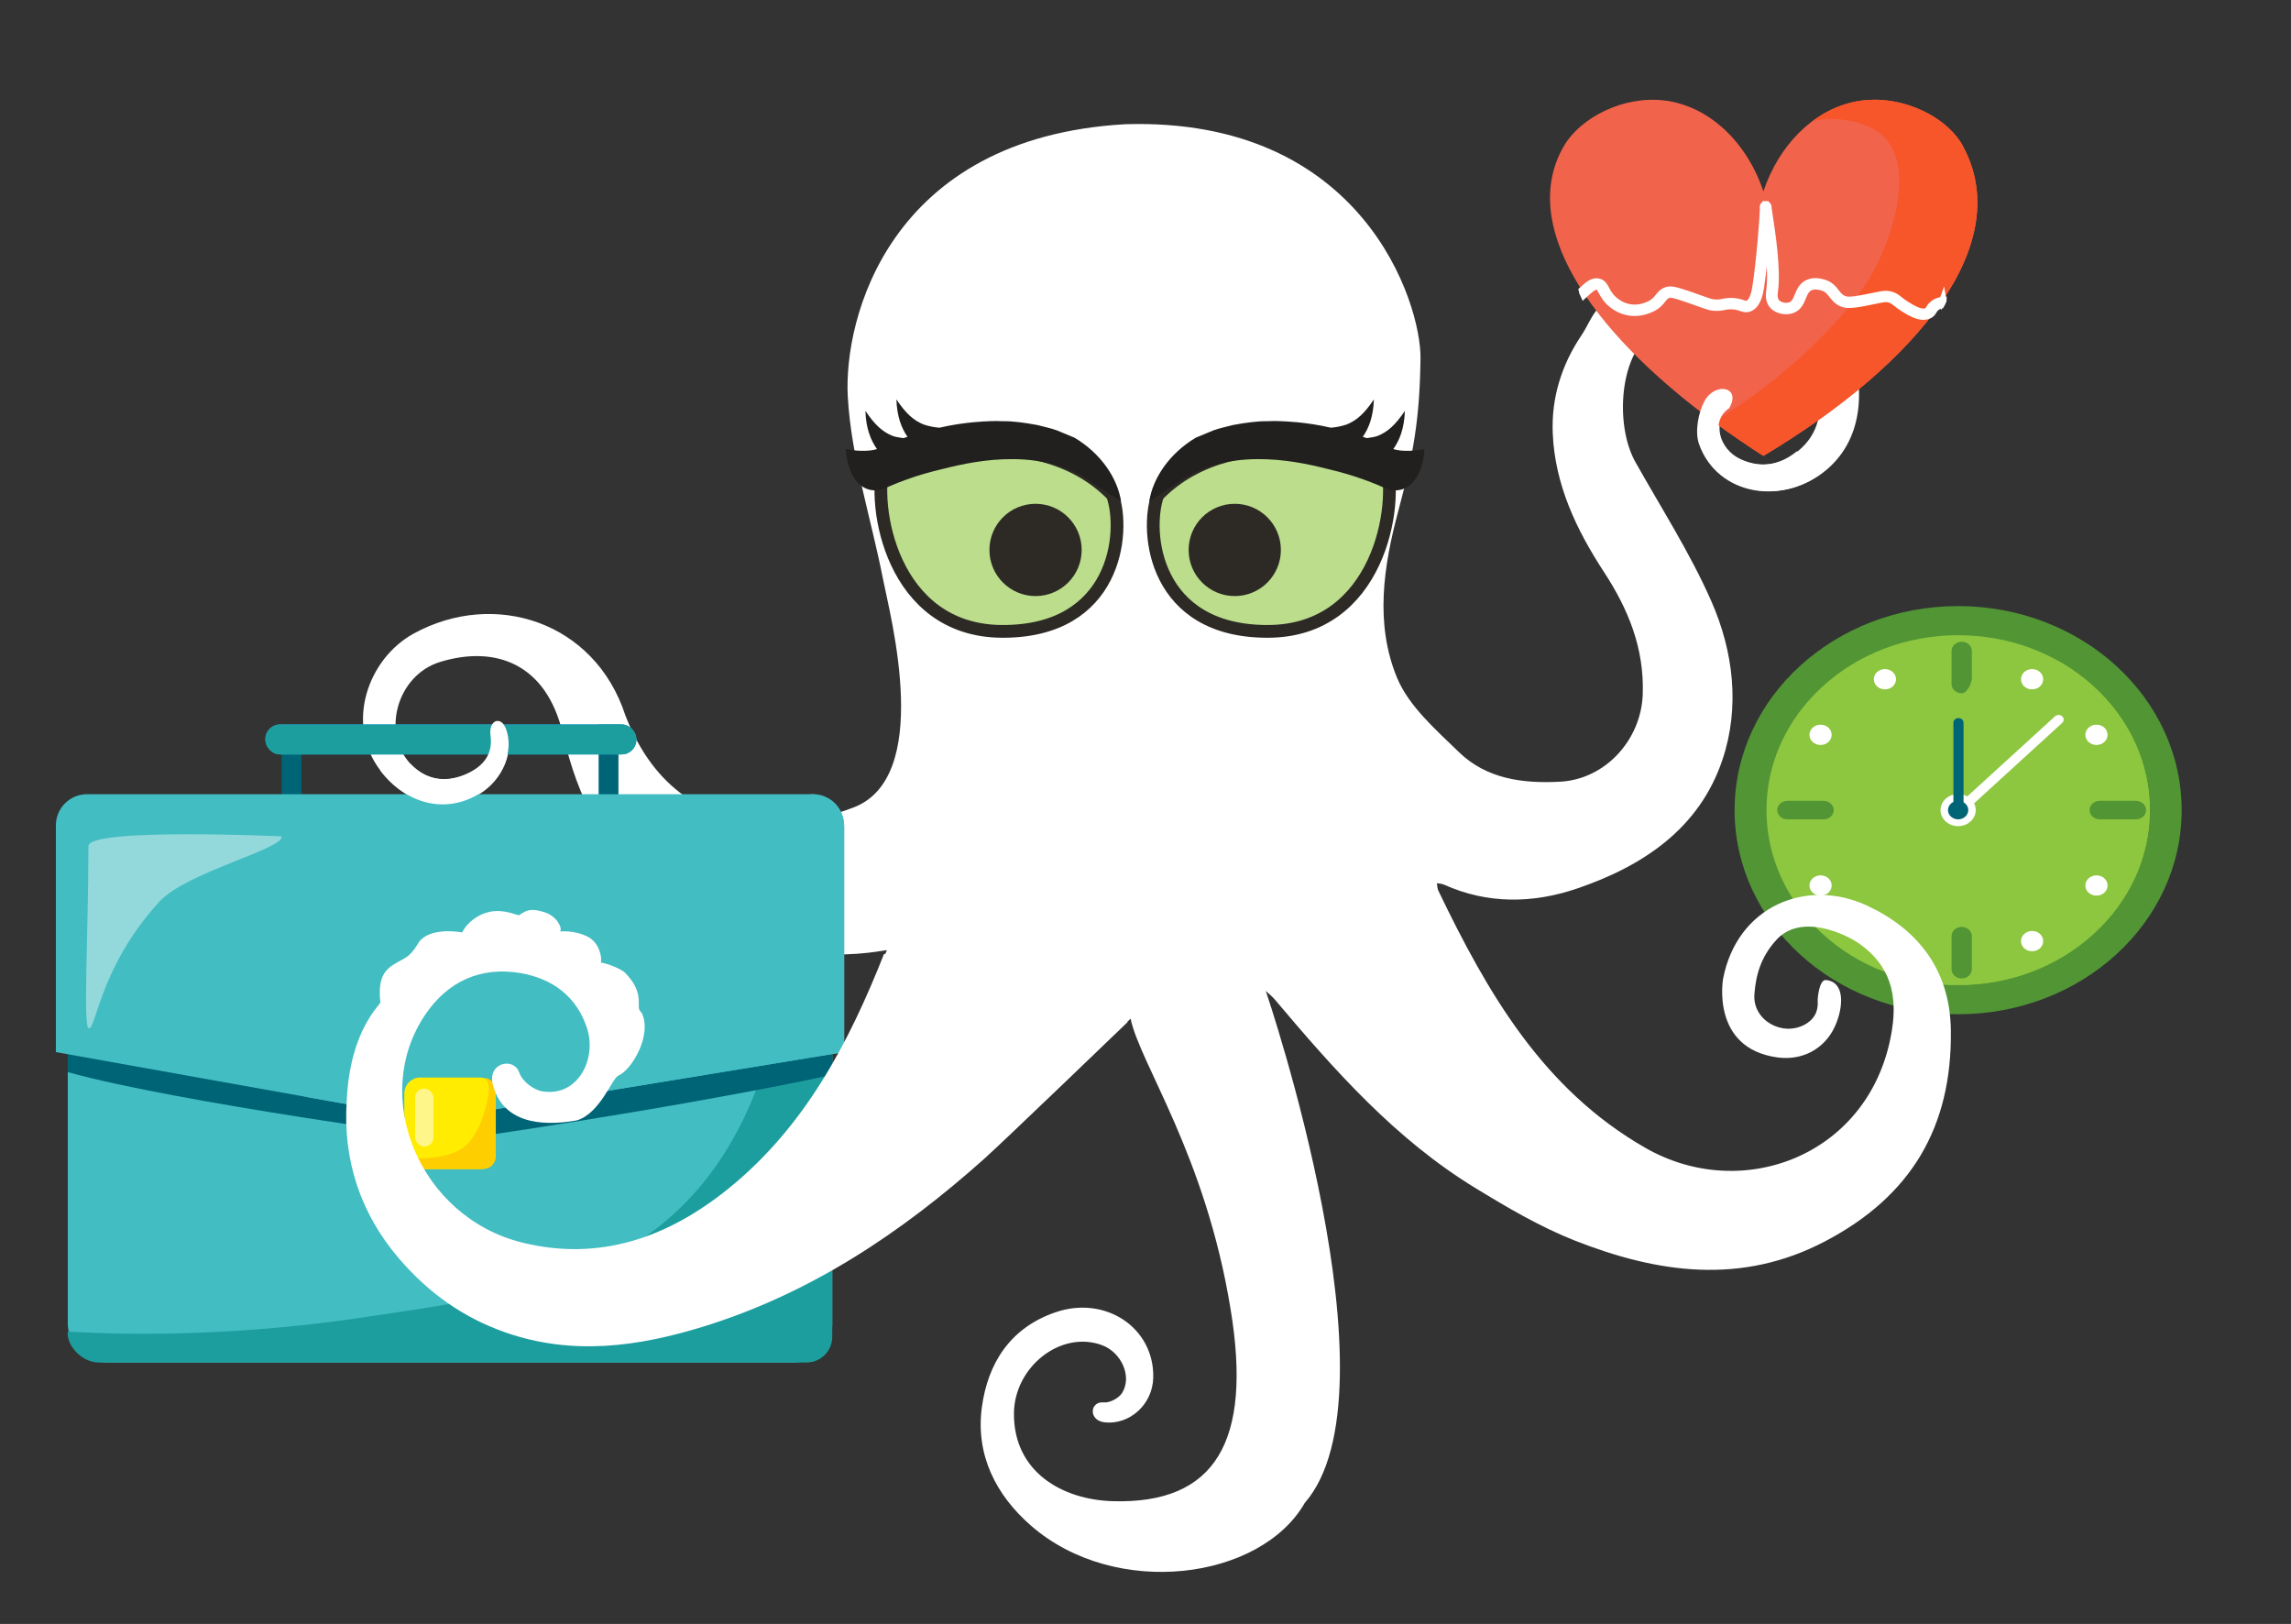
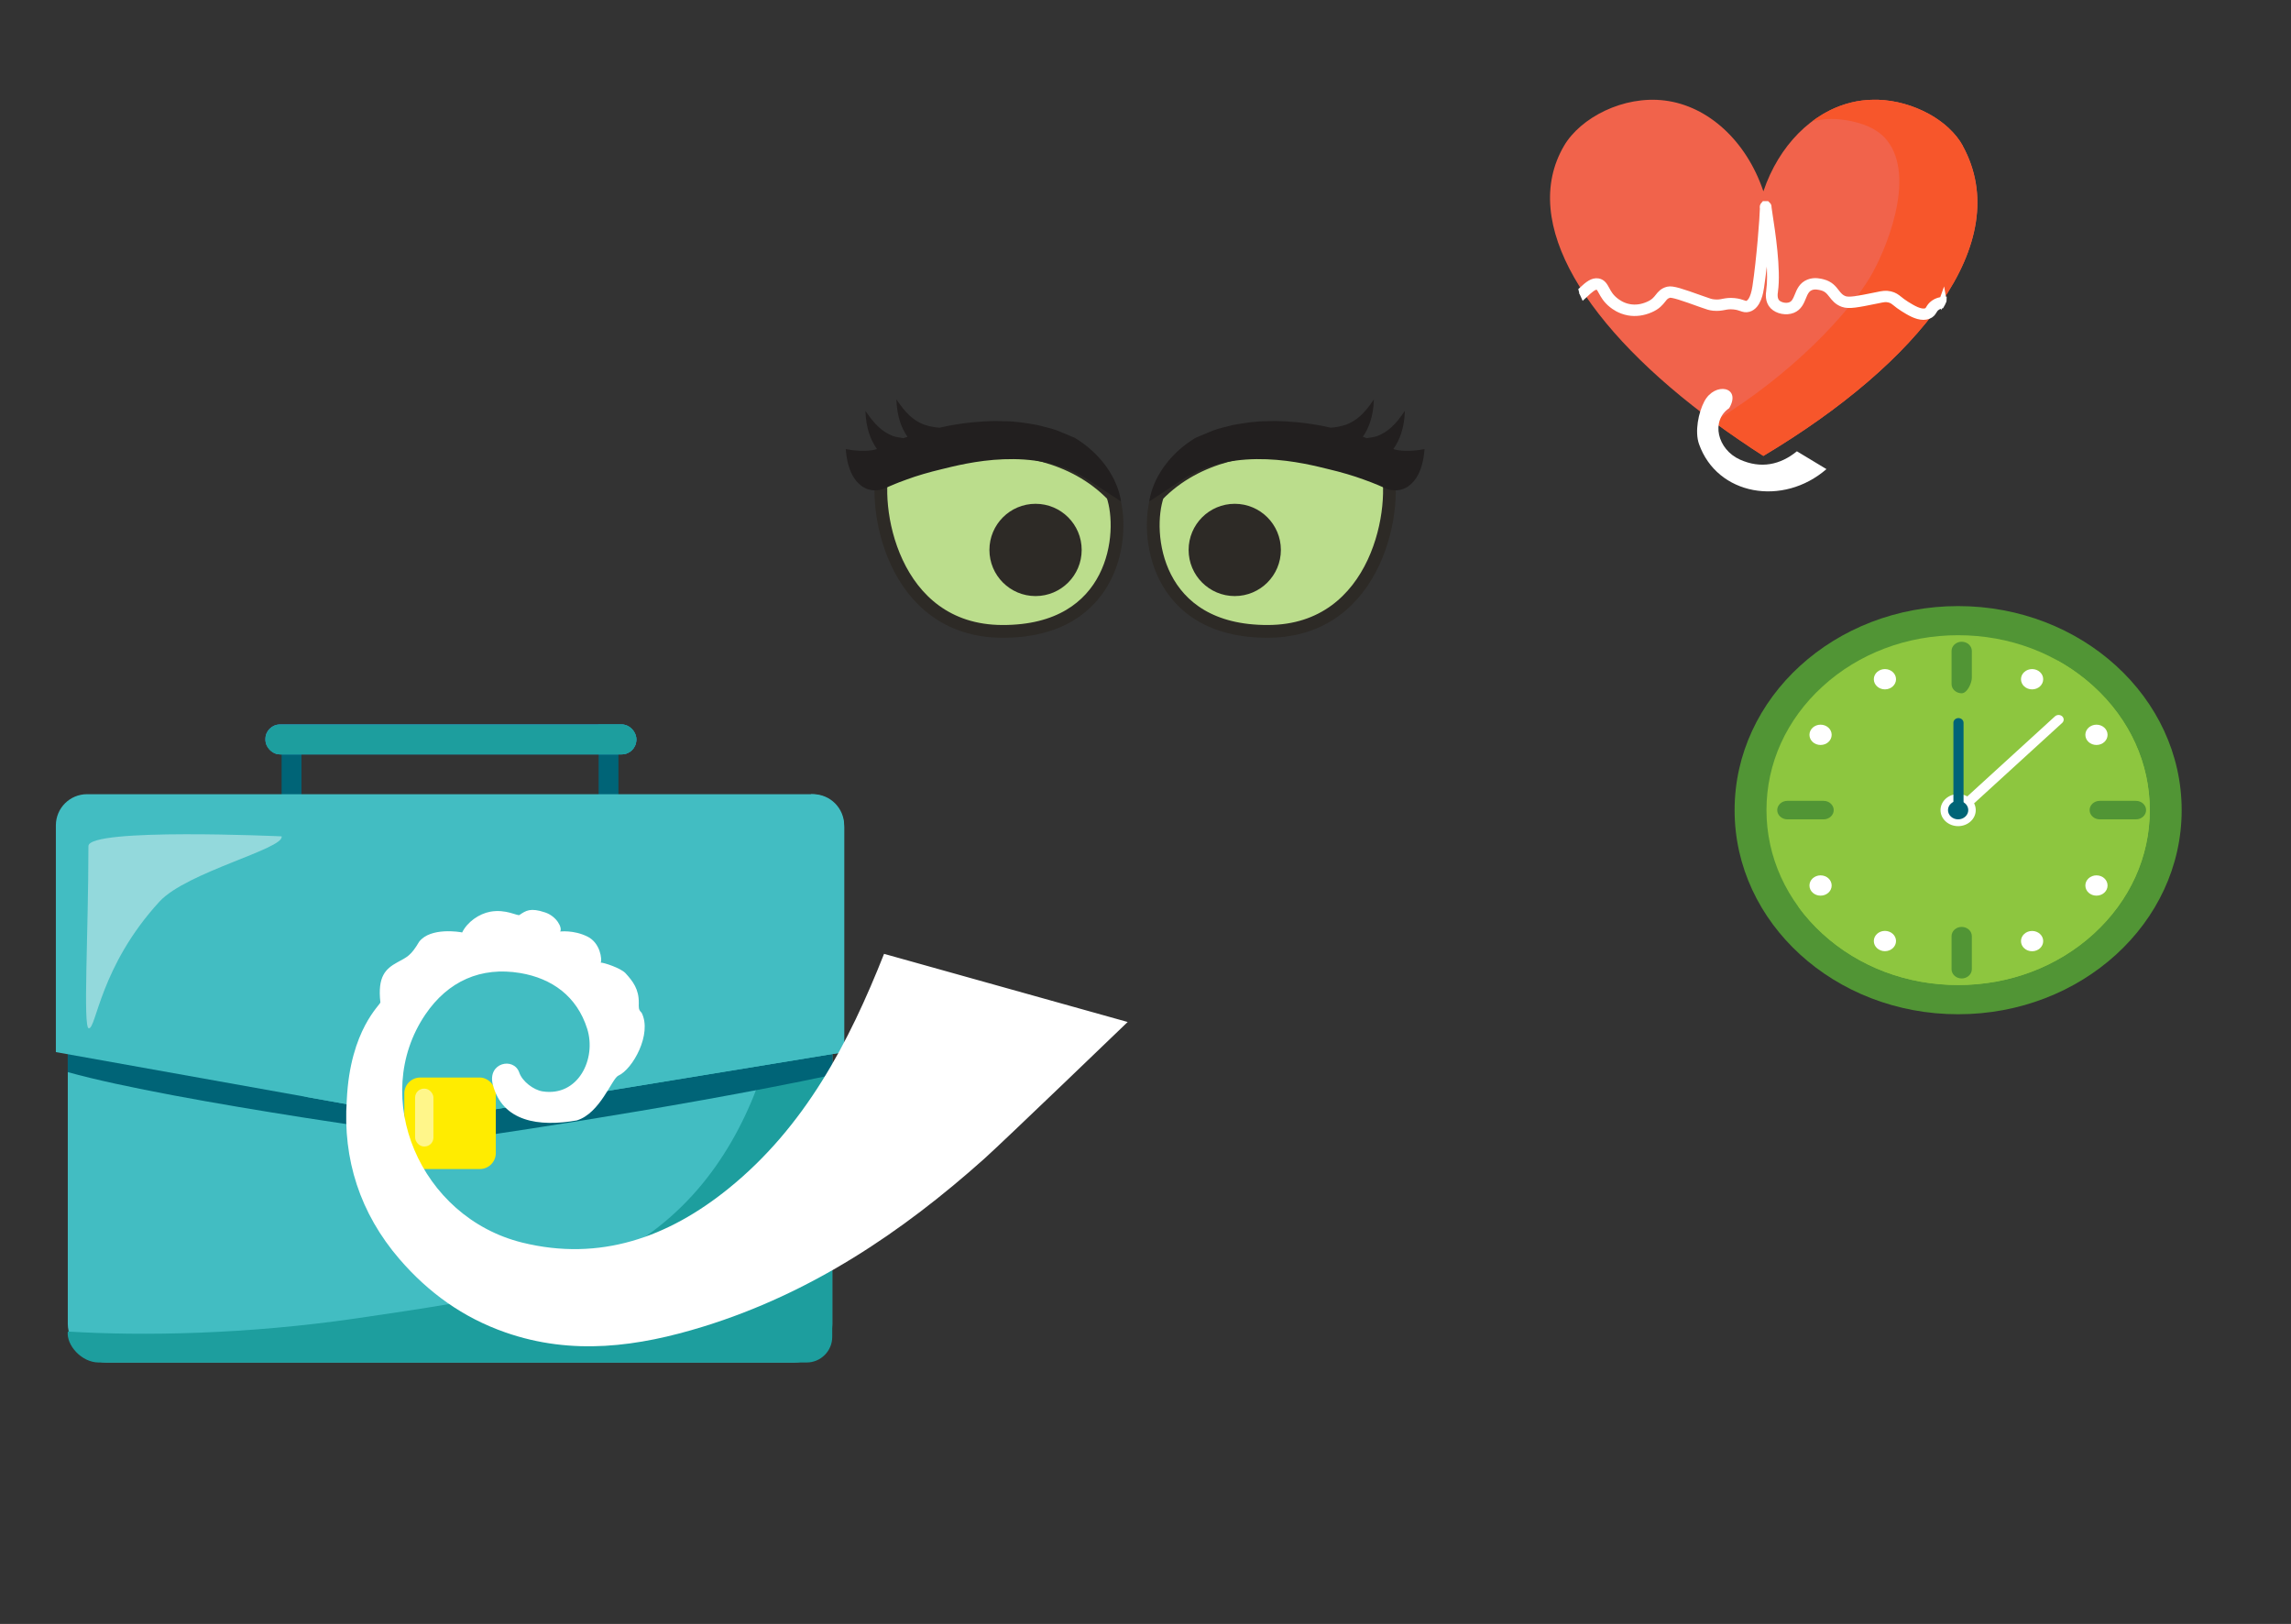
<svg xmlns="http://www.w3.org/2000/svg" id="Layer_1" data-name="Layer 1" viewBox="0 0 334.22 236.89">
  <rect x="0" y="0" width="334.22" height="236.89" fill="#333333" stroke="none" />
  <defs>
    <style>
      .cls-1 {
        fill: #ffce00;
      }

      .cls-2 {
        fill: #93d9dc;
      }

      .cls-3 {
        fill: #2d2a26;
      }

      .cls-4 {
        fill: #fff68a;
      }

      .cls-5 {
        fill: #8dc63f;
      }

      .cls-6 {
        fill: #1d9e9e;
      }

      .cls-7 {
        fill: #42bdc2;
      }

      .cls-8 {
        fill: #3b95ed;
      }

      .cls-9 {
        fill: #f7562b;
      }

      .cls-10, .cls-11 {
        fill: #fff;
      }

      .cls-12 {
        fill: #f1634b;
      }

      .cls-13 {
        fill: #bbdd8c;
        stroke: #2d2a26;
        stroke-miterlimit: 10;
        stroke-width: 1.86px;
      }

      .cls-14 {
        fill: #519535;
      }

      .cls-15 {
        fill: #006477;
      }

      .cls-16 {
        fill: #221f1f;
      }

      .cls-11 {
        stroke: #fff;
        stroke-miterlimit: 5.65;
        stroke-width: 1.04px;
      }

      .cls-17 {
        fill: #ffec00;
      }
    </style>
  </defs>
  <g>
    <ellipse class="cls-14" cx="285.66" cy="118.18" rx="32.61" ry="29.77" />
    <path class="cls-14" d="M285.66,91.44c-7.82,0-15.18,2.78-20.71,7.83-5.53,5.05-8.58,11.76-8.58,18.9s3.05,13.85,8.58,18.9c5.53,5.05,12.89,7.83,20.71,7.83s15.18-2.78,20.71-7.83c5.53-5.05,8.58-11.76,8.58-18.9s-3.05-13.85-8.58-18.9c-5.53-5.05-12.89-7.83-20.71-7.83Z" />
    <path class="cls-5" d="M285.66,92.66c-7.47,0-14.49,2.65-19.77,7.47-5.28,4.82-8.19,11.23-8.19,18.04s2.91,13.22,8.19,18.04c5.28,4.82,12.3,7.47,19.77,7.47s14.49-2.65,19.77-7.47c5.28-4.82,8.19-11.23,8.19-18.04s-2.91-13.22-8.19-18.04c-5.28-4.82-12.3-7.47-19.77-7.47Z" />
    <path class="cls-5" d="M300.07,96.3c3.01,4.14,4.63,8.99,4.63,14.08,0,6.82-2.91,13.22-8.19,18.04-5.28,4.82-12.3,7.47-19.77,7.47-5.16,0-10.11-1.27-14.41-3.64,1.03,1.41,2.22,2.74,3.56,3.97,5.28,4.82,12.3,7.47,19.77,7.47s14.49-2.65,19.77-7.47c5.28-4.82,8.19-11.23,8.19-18.04s-2.91-13.22-8.19-18.04c-1.63-1.49-3.43-2.77-5.36-3.83Z" />
    <path class="cls-10" d="M285.66,115.83c-1.42,0-2.57,1.05-2.57,2.34s1.15,2.34,2.57,2.34,2.57-1.05,2.57-2.34-1.15-2.34-2.57-2.34Z" />
    <path class="cls-10" d="M299.79,104.49l-14.26,13.02c-.29.26-.29.69,0,.96.29.26.76.26,1.05,0l14.26-13.02c.29-.26.29-.69,0-.96-.29-.26-.76-.26-1.05,0Z" />
    <path class="cls-14" d="M286.18,93.61c-.82,0-1.48.61-1.48,1.35v4.82c0,.75.67,1.35,1.48,1.35s1.48-1.51,1.48-2.26v-3.91c0-.75-.67-1.35-1.48-1.35Z" />
    <path class="cls-14" d="M286.18,135.21c-.82,0-1.48.61-1.48,1.35v4.82c0,.75.67,1.35,1.48,1.35s1.48-.61,1.48-1.35v-4.82c0-.75-.67-1.35-1.48-1.35Z" />
    <path class="cls-14" d="M266.03,116.82h-5.28c-.82,0-1.48.61-1.48,1.35s.67,1.35,1.48,1.35h5.28c.82,0,1.48-.61,1.48-1.35s-.67-1.35-1.48-1.35Z" />
    <path class="cls-14" d="M311.6,116.82h-5.28c-.82,0-1.48.61-1.48,1.35s.67,1.35,1.48,1.35h5.28c.82,0,1.48-.61,1.48-1.35s-.67-1.35-1.48-1.35Z" />
    <path class="cls-10" d="M265.59,105.71c-.89,0-1.62.66-1.62,1.48s.72,1.48,1.62,1.48,1.62-.66,1.62-1.48-.72-1.48-1.62-1.48Z" />
    <ellipse class="cls-10" cx="274.98" cy="99.08" rx="1.62" ry="1.48" />
    <path class="cls-10" d="M305.84,105.71c-.89,0-1.62.66-1.62,1.48s.72,1.48,1.62,1.48,1.62-.66,1.62-1.48-.72-1.48-1.62-1.48Z" />
    <path class="cls-10" d="M296.45,97.6c-.89,0-1.62.66-1.62,1.48s.72,1.48,1.62,1.48,1.62-.66,1.62-1.48-.72-1.48-1.62-1.48Z" />
    <path class="cls-10" d="M265.59,127.69c-.89,0-1.62.66-1.62,1.48s.72,1.48,1.62,1.48,1.62-.66,1.62-1.48-.72-1.48-1.62-1.48Z" />
    <ellipse class="cls-10" cx="274.98" cy="137.27" rx="1.62" ry="1.48" />
    <path class="cls-10" d="M305.84,127.69c-.89,0-1.62.66-1.62,1.48s.72,1.48,1.62,1.48,1.62-.66,1.62-1.48-.72-1.48-1.62-1.48Z" />
    <path class="cls-10" d="M296.45,135.8c-.89,0-1.62.66-1.62,1.48s.72,1.48,1.62,1.48,1.62-.66,1.62-1.48-.72-1.48-1.62-1.48Z" />
    <path class="cls-15" d="M285.66,116.82c-.82,0-1.48.61-1.48,1.35s.66,1.35,1.48,1.35,1.48-.61,1.48-1.35-.66-1.35-1.48-1.35Z" />
    <path class="cls-15" d="M285.71,104.75c-.41,0-.74.3-.74.68v12.07c0,.37.33.68.74.68s.74-.3.74-.68v-12.07c0-.37-.33-.68-.74-.68Z" />
  </g>
-   <path class="cls-10" d="M86.1,136.1c1.89.93,2.15,3.36,1.94,3.8.44-.02,2.91.79,3.61,1.54,1.09,1.19,1.96,2.33,1.94,4.33,0,.68-.08.97.41,1.44,1.58,3.07-1.3,8.25-3.4,9.18-.92.4-2.65,5.52-6.07,6.53-5.49.97-10.82.2-12.23-5.21-.84-3.22,3.05-4.08,3.85-1.78.45,1.32,2.11,2.55,3.39,2.75,5.22.82,7.91-4.76,6.52-9.14-1.5-4.74-5.14-7.34-9.76-8.12-5.74-.96-10.54,1.17-13.85,6.05-8.15,12.02-.82,29.57,14.14,33.27,11.31,2.79,21.27-.76,30.08-7.88,11.15-9.01,17.55-21.23,22.7-34.24.1-.26-16.5,4.28-32.87-7.97-8.56-6.74-12.16-14.08-14.39-23.61-2.4-10.28-9.88-12.93-17.88-10.49-6.38,1.94-8.62,10.44-4.28,14.94,2.22,2.3,4.99,2.74,7.85,1.57,2.44-1,4.22-2.73,3.81-5.7-.29-2.09,1.29-3.01,2.2-1.15,1.32,3.32-.43,7.49-3.82,9.59-4.9,3.04-10.69,1.57-14.49-3.4-5.22-6.83-1.81-16.33,4.85-19.98,11.69-6.42,26.39-1.84,30.88,11.93,8.63,22.31,30.75,14.44,32.89,13.58,12.21-4.07,5.72-28.19,4.71-33.4-1.74-8.9-4.65-17.74-5.15-26.66-.63-11.28,5.92-37.78,40.46-39.75,34.74-1.07,43.19,26.17,43.09,34.15-.11,8.8-1.03,13.99-3.23,22.23-2.18,8.13-3.45,16.5-.19,24.37,1.72,4.15,5.63,7.54,8.99,10.81,4.04,3.93,9.3,4.64,14.77,4.35,6.63-.34,11.84-6.1,12.08-12.73.24-6.74-2.11-12.44-5.66-17.87-4.04-6.18-7.17-12.78-7.47-20.26-.21-5.09,1.27-9.91,4.16-14.21.96-1.42,1.57-3.16,2.77-4.31,1.31-1.24,3.12-1.95,4.69-2.92.53-.33.99-.78,1.47-1.18.88-.74,1.81-2.16,2.63-2.1,2.94.22,5.64-.46,8.34-1.37.07-.02.16-.03.24,0,3.52,1.13,7.09,2.1,10.53,3.43,4.04,1.56,6.85,4.6,8.29,8.64,2.51,7.06,2.35,14.57-3.03,19.25-6.34,5.5-15.94,3.84-18.59-3.65-.65-1.83-.08-4.62.78-6.24,1.53-2.88,5.47-2.15,3.62,1-2.72,1.83-1.73,6.02,1.57,7.5,3.05,1.37,5.87.78,8.31-1.21,2.99-2.43,3.71-5.88,2.81-9.41-1.39-5.39-5-9.04-10.4-10.31-5.17-1.22-10.26-.68-14.46,3.11-4.04,3.65-4.53,13.1-1.68,18.19,3.78,6.74,8,13.29,11.09,20.33,3.23,7.34,4.2,15.47,1.6,23.17-3.38,10-11.58,15.45-21.13,18.71-6.42,2.2-13.06,2.34-19.48-.55-.31-.14-.68-.14-1.03-.21.07.36.05.76.21,1.09,7.15,14.86,15.23,28.96,30.22,37.53,14.32,8.2,33.11.92,35.96-17.23.82-5.2-.31-9.37-4.67-12.5-2.17-1.55-8.66-4.54-12.21-.6-2.29,2.52-2.98,5.17-3.19,7.9-.29,3.81,4.08,6.26,7.4,4.41,1.86-1.07,1.89-2.58,1.83-3.63,0-.09.2-2.94,1.21-2.84,2.81.27,2.57,3.95,1.32,6.73-1.5,3.33-4.79,5.07-8.46,4.55-9.62-1.37-7.9-11.27-7.86-11.51,2.06-10.57,12.19-14.73,21.01-10.62,7.28,3.39,12.09,9.23,12.21,18.18.19,14.16-5.84,24.22-18.32,30.77-12.24,6.43-24.44,4.66-36.5-.08-5.08-2-9.88-4.83-14.56-7.69-11.66-7.11-20.57-17.21-29.27-27.52-.38-.45-.86-.81-1.29-1.22.19.59,19.86,58.43,5.68,74.69-6.44,11.23-27.57,14.05-39.9,3.34-5.17-4.49-8.14-10.38-7.2-17.31.87-6.42,4.13-11.56,10.69-13.83,7.33-2.55,14.5,2.26,14.31,9.54-.1,3.92-3.47,6.89-7.08,6.5-2.44-.27-2.16-3.12-.14-2.91.87.09,2.19-.61,2.67-1.37,1.51-2.39-.09-5.93-2.92-6.98-6.01-2.22-12.81,3.17-12.85,9.96-.05,8.59,7.12,12.59,14.42,12.8,14.96.43,20.38-8.67,17.18-28.04-3.66-22.48-13.23-35.79-14.58-42.35,0,0-17.99,17.32-20.9,19.93-12.08,10.8-25.34,19.66-40.97,24.49-9.54,2.95-19.14,4.28-28.94.85-6.17-2.16-11.2-5.79-15.42-10.68-5.75-6.68-8.29-14.55-7.69-23.19.47-10.4,5.06-14.02,4.9-14.28-.42-3.74.74-4.87,2.47-5.82,1.46-.8,1.97-.95,3.19-3.01,1.66-2.15,5.97-1.43,6.27-1.35.76-1.54,2.47-2.73,4.11-3.03,2.29-.41,3.99.66,4.25.48.94-.63,1.58-1.1,3.75-.37,1.69.57,2.55,2.25,2.19,2.78-.02.02,1.93-.27,3.98.74Z" />
+   <path class="cls-10" d="M86.1,136.1Z" />
  <g>
    <path class="cls-13" d="M129.01,67.48s21.77-7.14,33.3,4.76c1.91,5.46.47,19.91-16.09,19.86-16.17-.05-19.11-18.51-17.21-24.62Z" />
    <circle class="cls-3" cx="151.07" cy="80.22" r="6.73" />
    <path class="cls-16" d="M127.93,65.49c-.9-1.26-1.6-2.99-1.68-5.56,1.37,2.05,2.51,3.08,4,3.67.51.17,1.03.23,1.55.31.19-.07.39-.13.59-.19-.87-1.25-1.54-2.95-1.62-5.46,1.37,2.05,2.51,3.08,4,3.67.75.25,1.52.4,2.28.46,3.69-.87,7.06-.94,7.06-.94,0,0,.86-.07,2.2-.01,1.34-.02,3.15.2,5.03.56.93.25,1.9.44,2.82.77.91.38,1.79.74,2.6,1.08,3.85,2.3,6.28,5.91,6.78,9.3l-4.9-3.22c-7.69-5.02-17.88-2.32-21.34-1.47-1.73.41-3.53.93-5.04,1.49-.76.26-1.43.54-2,.77-.25.11-.48.2-.67.29-.26.12-.66.3-.89.38-2.13.54-3.38-.6-4.11-1.67-.73-1.16-1.08-2.54-1.21-4.21,2.24.43,3.82.24,4.53,0Z" />
    <path class="cls-13" d="M202.19,67.48s-21.77-7.14-33.3,4.76c-1.91,5.46-.47,19.91,16.09,19.86,16.17-.05,19.11-18.51,17.21-24.62Z" />
    <circle class="cls-3" cx="180.13" cy="80.22" r="6.73" />
    <path class="cls-16" d="M203.27,65.49c.9-1.26,1.6-2.99,1.68-5.56-1.37,2.05-2.51,3.08-4,3.67-.51.17-1.03.23-1.55.31-.19-.07-.39-.13-.59-.19.87-1.25,1.54-2.95,1.62-5.46-1.37,2.05-2.51,3.08-4,3.67-.75.25-1.52.4-2.28.46-3.69-.87-7.06-.94-7.06-.94,0,0-.86-.07-2.2-.01-1.34-.02-3.15.2-5.03.56-.93.25-1.9.44-2.82.77-.91.38-1.79.74-2.6,1.08-3.85,2.3-6.28,5.91-6.78,9.3l4.9-3.22c7.69-5.02,17.88-2.32,21.34-1.47,1.73.41,3.53.93,5.04,1.49.76.26,1.43.54,2,.77.25.11.48.2.67.29.26.12.66.3.89.38,2.13.54,3.38-.6,4.11-1.67.73-1.16,1.08-2.54,1.21-4.21-2.24.43-3.82.24-4.53,0Z" />
  </g>
  <g>
    <rect class="cls-7" x="9.89" y="117.06" width="111.53" height="81.69" rx="5.6" ry="5.6" />
    <path class="cls-15" d="M90.22,125.05h-49.14v-18.87h49.14v18.87ZM43.98,122.15h43.35v-13.09h-43.35v13.09Z" />
    <rect class="cls-8" x="38.72" y="105.68" width="54.11" height="4.36" rx="2.12" ry="2.12" />
    <rect class="cls-6" x="38.72" y="105.68" width="54.11" height="4.36" rx="2.12" ry="2.12" />
    <path class="cls-6" d="M90.65,105.68h-3.38c.04.16.06.32.06.49h0c0,1.2-.98,2.18-2.18,2.18h-46.38c.22.97,1.09,1.69,2.12,1.69h49.76c1.2,0,2.18-.98,2.18-2.18h0c0-1.2-.98-2.18-2.18-2.18Z" />
    <path class="cls-6" d="M115.18,117.61c1.27,18.09-.21,46.45-19.07,61.32-10.79,8.51-24.65,10.53-44.11,13.38-16,2.34-31.22,2.6-42.11,1.92-.23,1.97,1.99,4.52,4.52,4.52h103.26c2.07,0,3.74-1.68,3.74-3.74v-68.56c0-4.08-2.6-7.55-6.24-8.84Z" />
    <path class="cls-15" d="M121.42,156.8v-35.99c0-2.07-1.68-3.74-3.74-3.74H13.63c-2.07,0-3.74,1.68-3.74,3.74v35.58c15.92,4.45,56.58,9.88,56.58,9.88,0,0,30.75-4.34,54.95-9.47Z" />
    <path class="cls-7" d="M123.16,153.47l-60.05,9.84-54.96-9.84v-33.07c0-2.52,2.04-4.55,4.55-4.55h105.9c2.52,0,4.55,2.04,4.55,4.55v33.07Z" />
    <path class="cls-7" d="M118.31,115.85h0c-.25,2.55-.73,5.41-1.59,8.48-.93,3.32-2.51,8.83-6.51,14.1-2.54,3.36-6.59,7.33-16.63,11.93-14.1,6.47-26.52,8-29.29,8.32-6.35.73-13.14,1.12-20.01,1.26l18.82,3.37,60.05-9.84v-32.78c0-2.68-2.17-4.84-4.84-4.84Z" />
    <rect class="cls-17" x="58.98" y="157.18" width="13.35" height="13.35" rx="2.33" ry="2.33" />
    <path class="cls-2" d="M41.08,122s-28.18-1.29-28.18,1.42c0,12.58-.81,26.49.05,26.58,1.1.11,1.62-9.01,10.31-18.48,3.95-4.31,18.27-7.72,17.82-9.52Z" />
-     <path class="cls-1" d="M70.72,157.2c1.11,1.28.44,3.33-.16,5.33-.55,1.85-1.42,3.22-1.93,3.86-1.81,2.3-5.32,2.69-9.63,2.6-.03.62,1.13,1.54,1.55,1.54h9.96c1,0,1.81-.81,1.81-1.81v-9.78c-.18-1.6-1.61-1.74-1.61-1.74Z" />
    <rect class="cls-4" x="60.56" y="158.8" width="2.67" height="8.44" rx="1.3" ry="1.3" />
  </g>
  <g>
    <g>
      <path class="cls-12" d="M284.3,18.7c-.36-.34-.75-.66-1.17-.97-.14-.1-.28-.2-.42-.3-.29-.2-.58-.39-.89-.57-.15-.09-.31-.18-.46-.26-2.19-1.2-4.8-1.97-7.44-2.05-.19,0-.38,0-.57,0-.57,0-1.14.04-1.7.11-.24.03-.48.07-.72.11-.06.01-.12.02-.17.03-.2.04-.4.08-.6.13-.04,0-.08.02-.12.03-5.69,1.39-10.54,6.27-12.79,12.95-2.46-7.31-8.02-12.46-14.4-13.25-6.03-.75-12.28,2.5-14.69,6.62-6.55,11.22,3.2,26.6,22.11,40.44h0s0,0,0,0c1.07.79,2.18,1.57,3.31,2.34.05.04.11.07.16.11.53.36,1.06.72,1.6,1.08.08.06.17.11.25.17.55.36,1.1.72,1.66,1.08,22.68-13.54,36.83-31.07,29.09-45.22-.5-.92-1.2-1.78-2.04-2.57Z" />
      <path class="cls-9" d="M286.35,21.27c-.5-.92-1.2-1.78-2.04-2.57-.36-.34-.75-.66-1.17-.97-.14-.1-.28-.2-.42-.3-.29-.2-.58-.39-.89-.57-.15-.09-.31-.18-.46-.26-2.19-1.2-4.8-1.97-7.44-2.05-.19,0-.38,0-.57,0-.57,0-1.14.04-1.7.11-.24.03-.48.07-.72.11-.06.01-.12.02-.17.03-.2.04-.4.08-.6.13-.04,0-.08.02-.12.03-2.03.49-3.95,1.43-5.68,2.74,1.38-.33,2.95-.47,4.64-.21,1.09.16,4.46.67,6.29,3,4.34,5.51-.35,16.42-2.55,20.05-2.98,4.93-10.93,13.83-22.75,21,.09.06.17.13.26.19,0,0,0,0,0,0,1.07.79,2.18,1.57,3.31,2.34.05.04.11.07.16.11.53.36,1.06.72,1.6,1.08.08.06.17.11.25.17.55.36,1.1.72,1.66,1.08,22.68-13.54,36.83-31.07,29.09-45.22Z" />
    </g>
    <g>
      <path class="cls-10" d="M230.56,42.61s-.02.02-.04.03c-.05.05-.1.1-.15.14.13.13.26.25.39.37-.08-.18-.15-.36-.21-.55Z" />
      <path class="cls-11" d="M283.45,43.86s.02-.03.02-.04c-.44.03-.89.15-1.32.45-.39.27-.56.55-.69.77-.13.21-.2.33-.44.42-.84.3-2.05-.45-2.94-1-.48-.3-.79-.55-1.04-.75-.39-.31-.7-.56-1.3-.7-.66-.15-1.12-.05-1.88.11-.12.03-.25.05-.4.08-2.37.48-3.67.74-4.37.5-.61-.22-.91-.6-1.26-1.05-.41-.53-.87-1.13-1.92-1.4-.36-.09-1.21-.32-2.05.02-.93.37-1.26,1.17-1.54,1.87-.26.64-.49,1.19-1.08,1.43-.71.29-1.64.03-2.05-.39-.5-.51-.38-1.37-.33-1.69v-.03c.45-3.1-.41-8.7-.78-11.09-.06-.38-.11-.74-.14-.96,0-.33-.03-.37-.1-.44l-.11-.11h-.31s-.1.12-.1.12c-.07.08-.1.11-.06.45-.02,1.19-.48,7.38-1.09,11.39-.29,1.91-.86,2.45-1.28,2.57-.18.05-.3.02-.6-.09-.29-.1-.68-.24-1.3-.3-.72-.07-1.17.02-1.6.1-.39.08-.76.15-1.34.09-.45-.04-.71-.13-1.47-.41-.11-.04-.24-.09-.38-.13-2.97-1.06-4.2-1.48-4.87-1.32-.73.18-1.05.59-1.36.98-.32.41-.66.84-1.53,1.21-.92.4-1.84.52-2.73.36-1.1-.19-1.84-.77-2.08-.96-.74-.58-1.07-1.19-1.33-1.68-.28-.51-.54-1-1.16-1.11-.77-.13-1.42.39-2.32,1.22.05.23.13.46.23.67.88-.82,1.48-1.36,1.97-1.27.28.05.42.29.68.77.28.51.66,1.22,1.5,1.88.27.22,1.11.87,2.39,1.1,1.03.18,2.09.04,3.14-.41,1.03-.44,1.45-.98,1.79-1.41.29-.37.49-.62.99-.75.48-.12,2.15.47,4.46,1.3.14.05.26.09.37.13.8.29,1.1.39,1.64.45.68.06,1.12-.02,1.54-.1.4-.08.78-.15,1.4-.09.54.05.86.17,1.13.26.32.11.62.22,1.03.1,1.34-.38,1.65-2.42,1.75-3.08.28-1.85.59-4.57.83-7.44.02-.28.05-.55.07-.82.38,2.7.79,6.45.46,8.74v.03c-.06.4-.22,1.48.5,2.2.66.67,1.9.91,2.82.54.86-.35,1.17-1.11,1.45-1.79.26-.64.51-1.25,1.18-1.52.62-.25,1.28-.07,1.6,0,.82.21,1.16.65,1.56,1.16.36.46.76.98,1.56,1.27.88.32,2.18.05,4.75-.47.14-.03.28-.06.4-.08.71-.15,1.07-.23,1.57-.11.44.1.65.27,1.02.56.26.21.59.48,1.11.8.82.51,1.89,1.17,2.89,1.17.23,0,.45-.04.66-.11.47-.17.64-.45.79-.7.12-.2.23-.38.51-.57.18-.13.37-.21.57-.26.12-.21.24-.42.32-.65Z" />
    </g>
  </g>
-   <path class="cls-10" d="M59.9,111.45c2.22,2.3,4.99,2.74,7.85,1.57,2.44-1,4.22-2.73,3.81-5.7-.29-2.09,1.29-3.01,2.2-1.15,1.32,3.32-.43,7.49-3.82,9.59-4.9,3.04-10.69,1.57-14.49-3.4" />
  <path class="cls-10" d="M164.51,149.08s-17.99,17.32-20.9,19.93c-12.08,10.8-25.34,19.66-40.97,24.49-9.54,2.95-19.14,4.28-28.94.85-6.17-2.16-11.2-5.79-15.42-10.68-5.75-6.68-8.29-14.55-7.69-23.19.47-10.4,5.06-14.02,4.9-14.28-.42-3.74.74-4.87,2.47-5.82,1.46-.8,1.97-.95,3.19-3.01,1.66-2.15,5.97-1.43,6.27-1.35.76-1.54,2.47-2.73,4.11-3.03,2.29-.41,3.99.66,4.25.48.94-.63,1.58-1.1,3.75-.37,1.69.57,2.55,2.25,2.19,2.78-.02.02,1.93-.27,3.98.74,1.89.93,2.15,3.36,1.94,3.8.44-.02,2.91.79,3.61,1.54,1.09,1.19,1.96,2.33,1.94,4.33,0,.68-.08.97.41,1.44,1.58,3.07-1.3,8.25-3.4,9.18-.92.4-2.65,5.52-6.07,6.53-5.49.97-10.82.2-12.23-5.21-.84-3.22,3.05-4.08,3.85-1.78.45,1.32,2.11,2.55,3.39,2.75,5.22.82,7.91-4.76,6.52-9.14-1.5-4.74-5.14-7.34-9.76-8.12-5.74-.96-10.54,1.17-13.85,6.05-8.15,12.02-.82,29.57,14.14,33.27,11.31,2.79,21.27-.76,30.08-7.88,11.15-9.01,17.55-21.23,22.7-34.24" />
  <path class="cls-10" d="M266.45,68.43c-6.34,5.5-15.94,3.84-18.59-3.65-.65-1.83-.08-4.62.78-6.24,1.53-2.88,5.47-2.15,3.62,1-2.72,1.83-1.73,6.02,1.57,7.5,3.05,1.37,5.87.78,8.31-1.21" />
</svg>